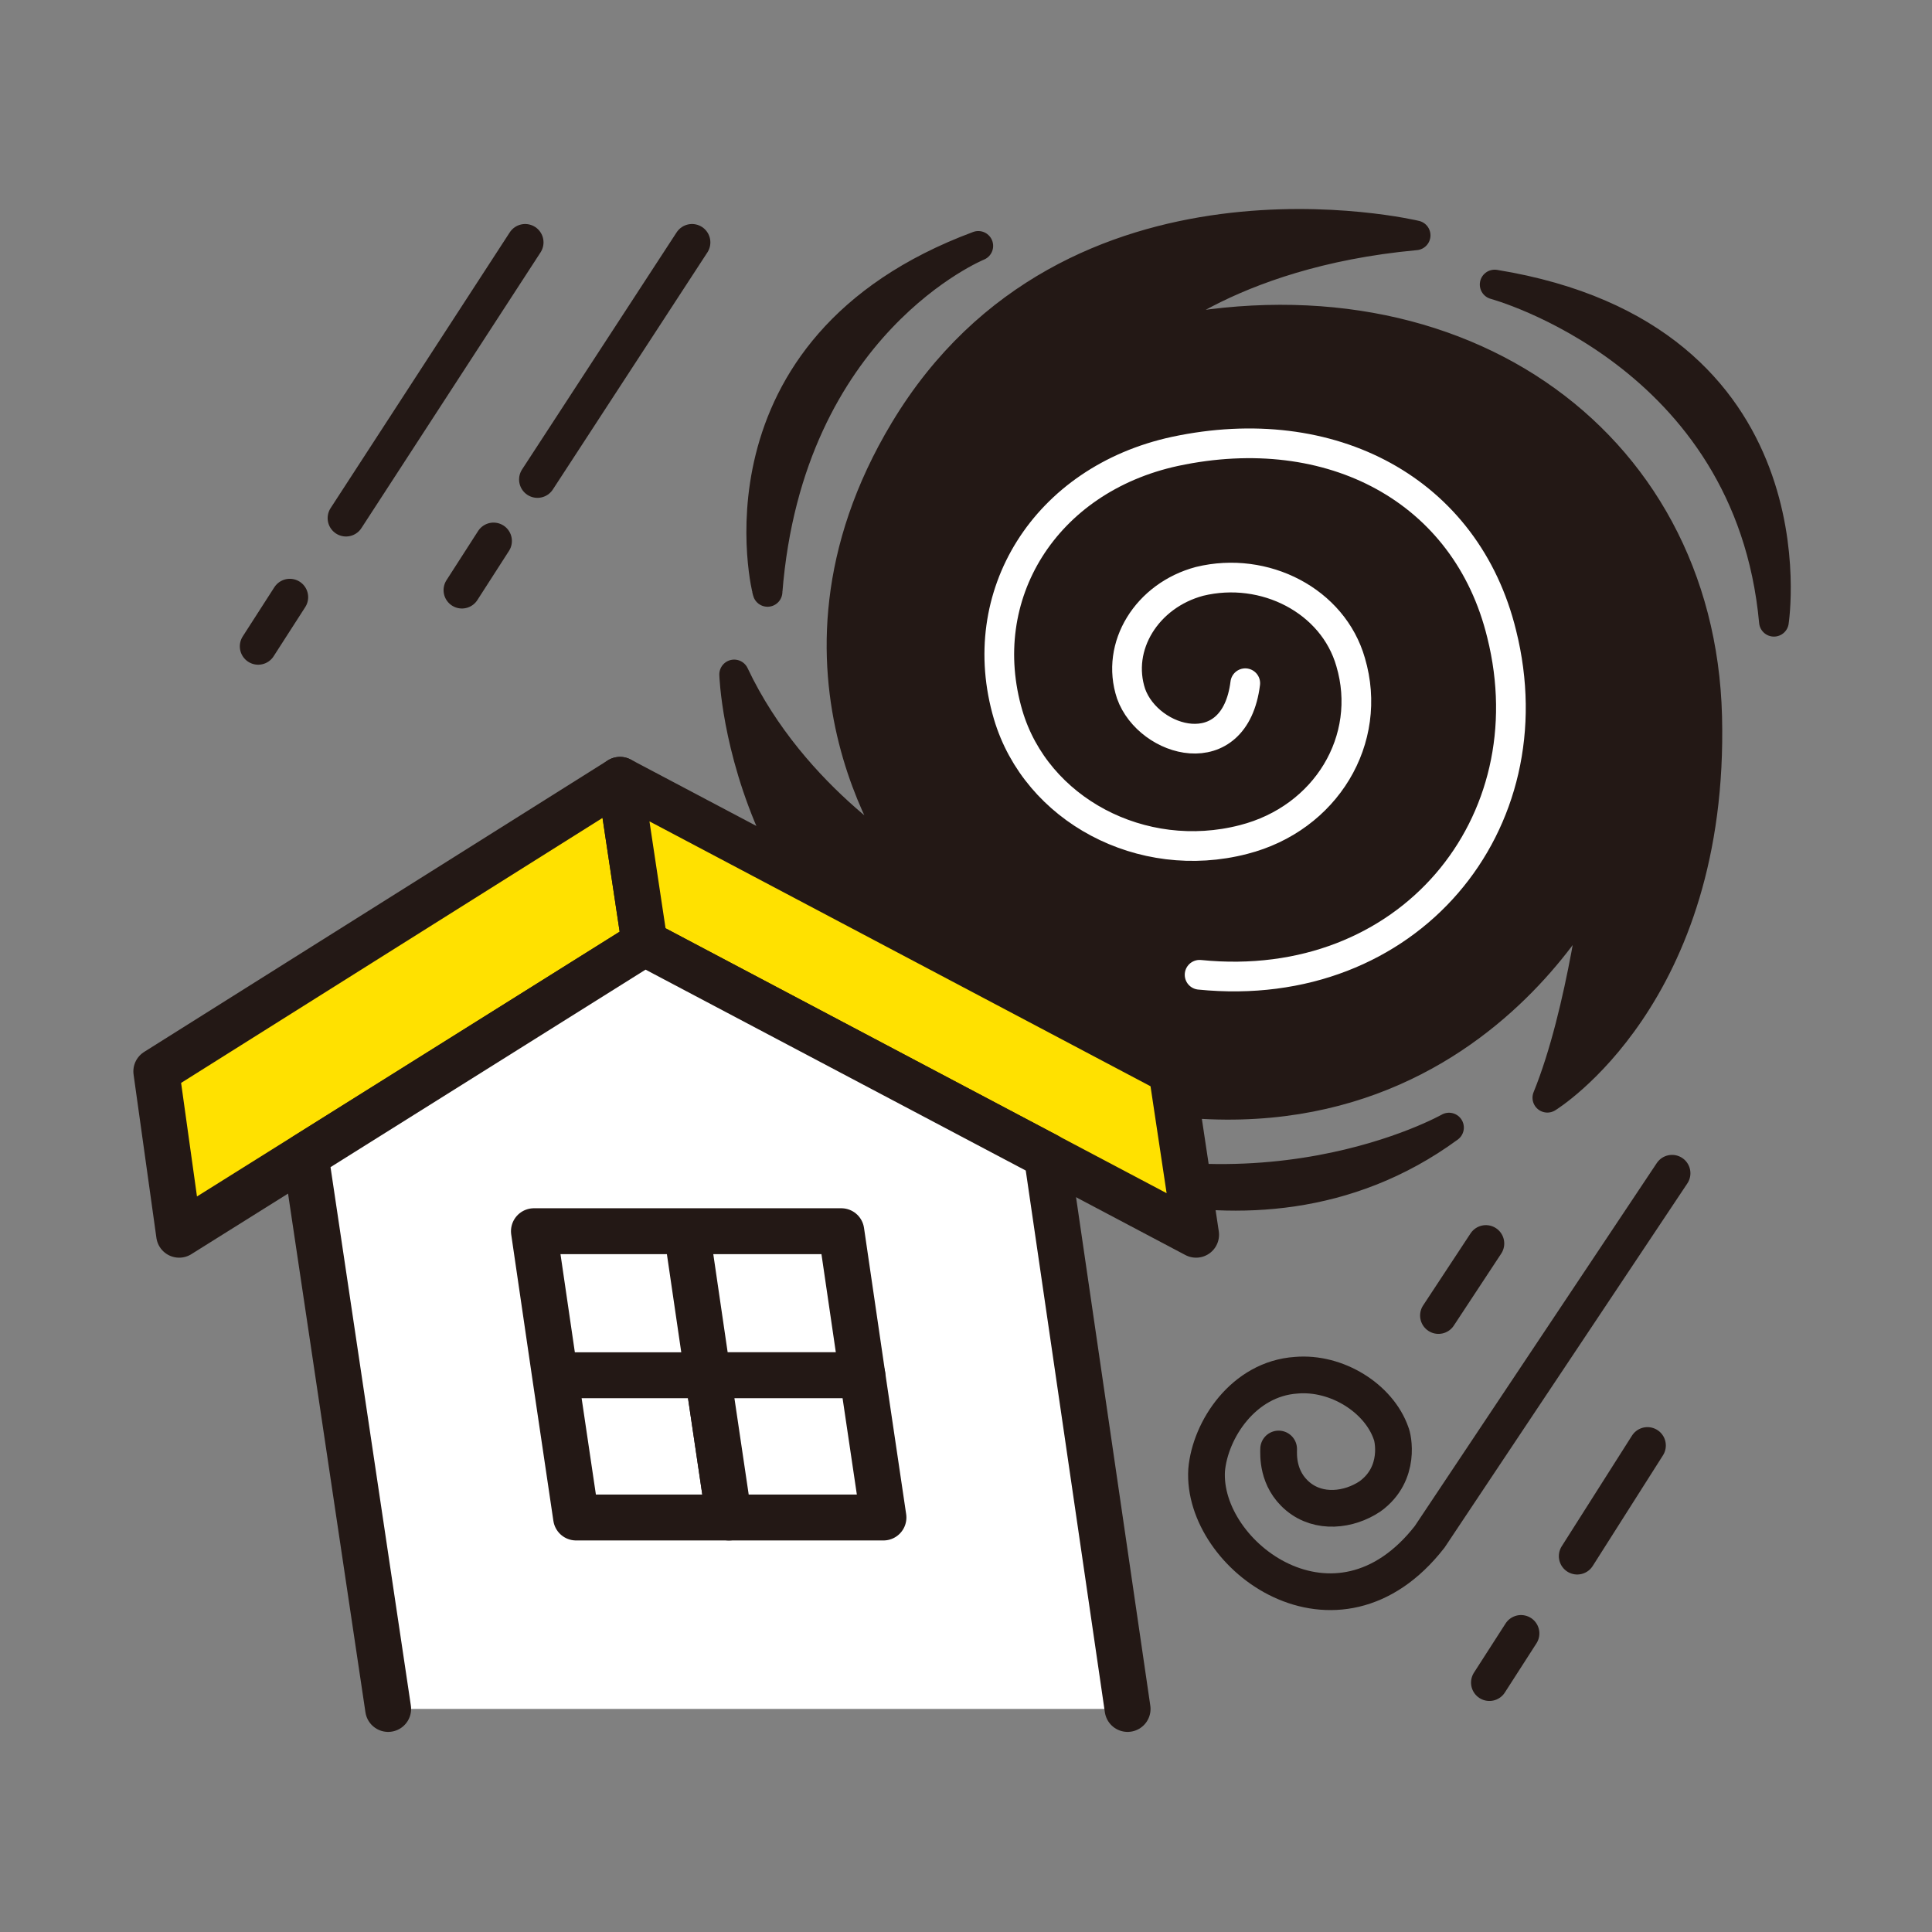
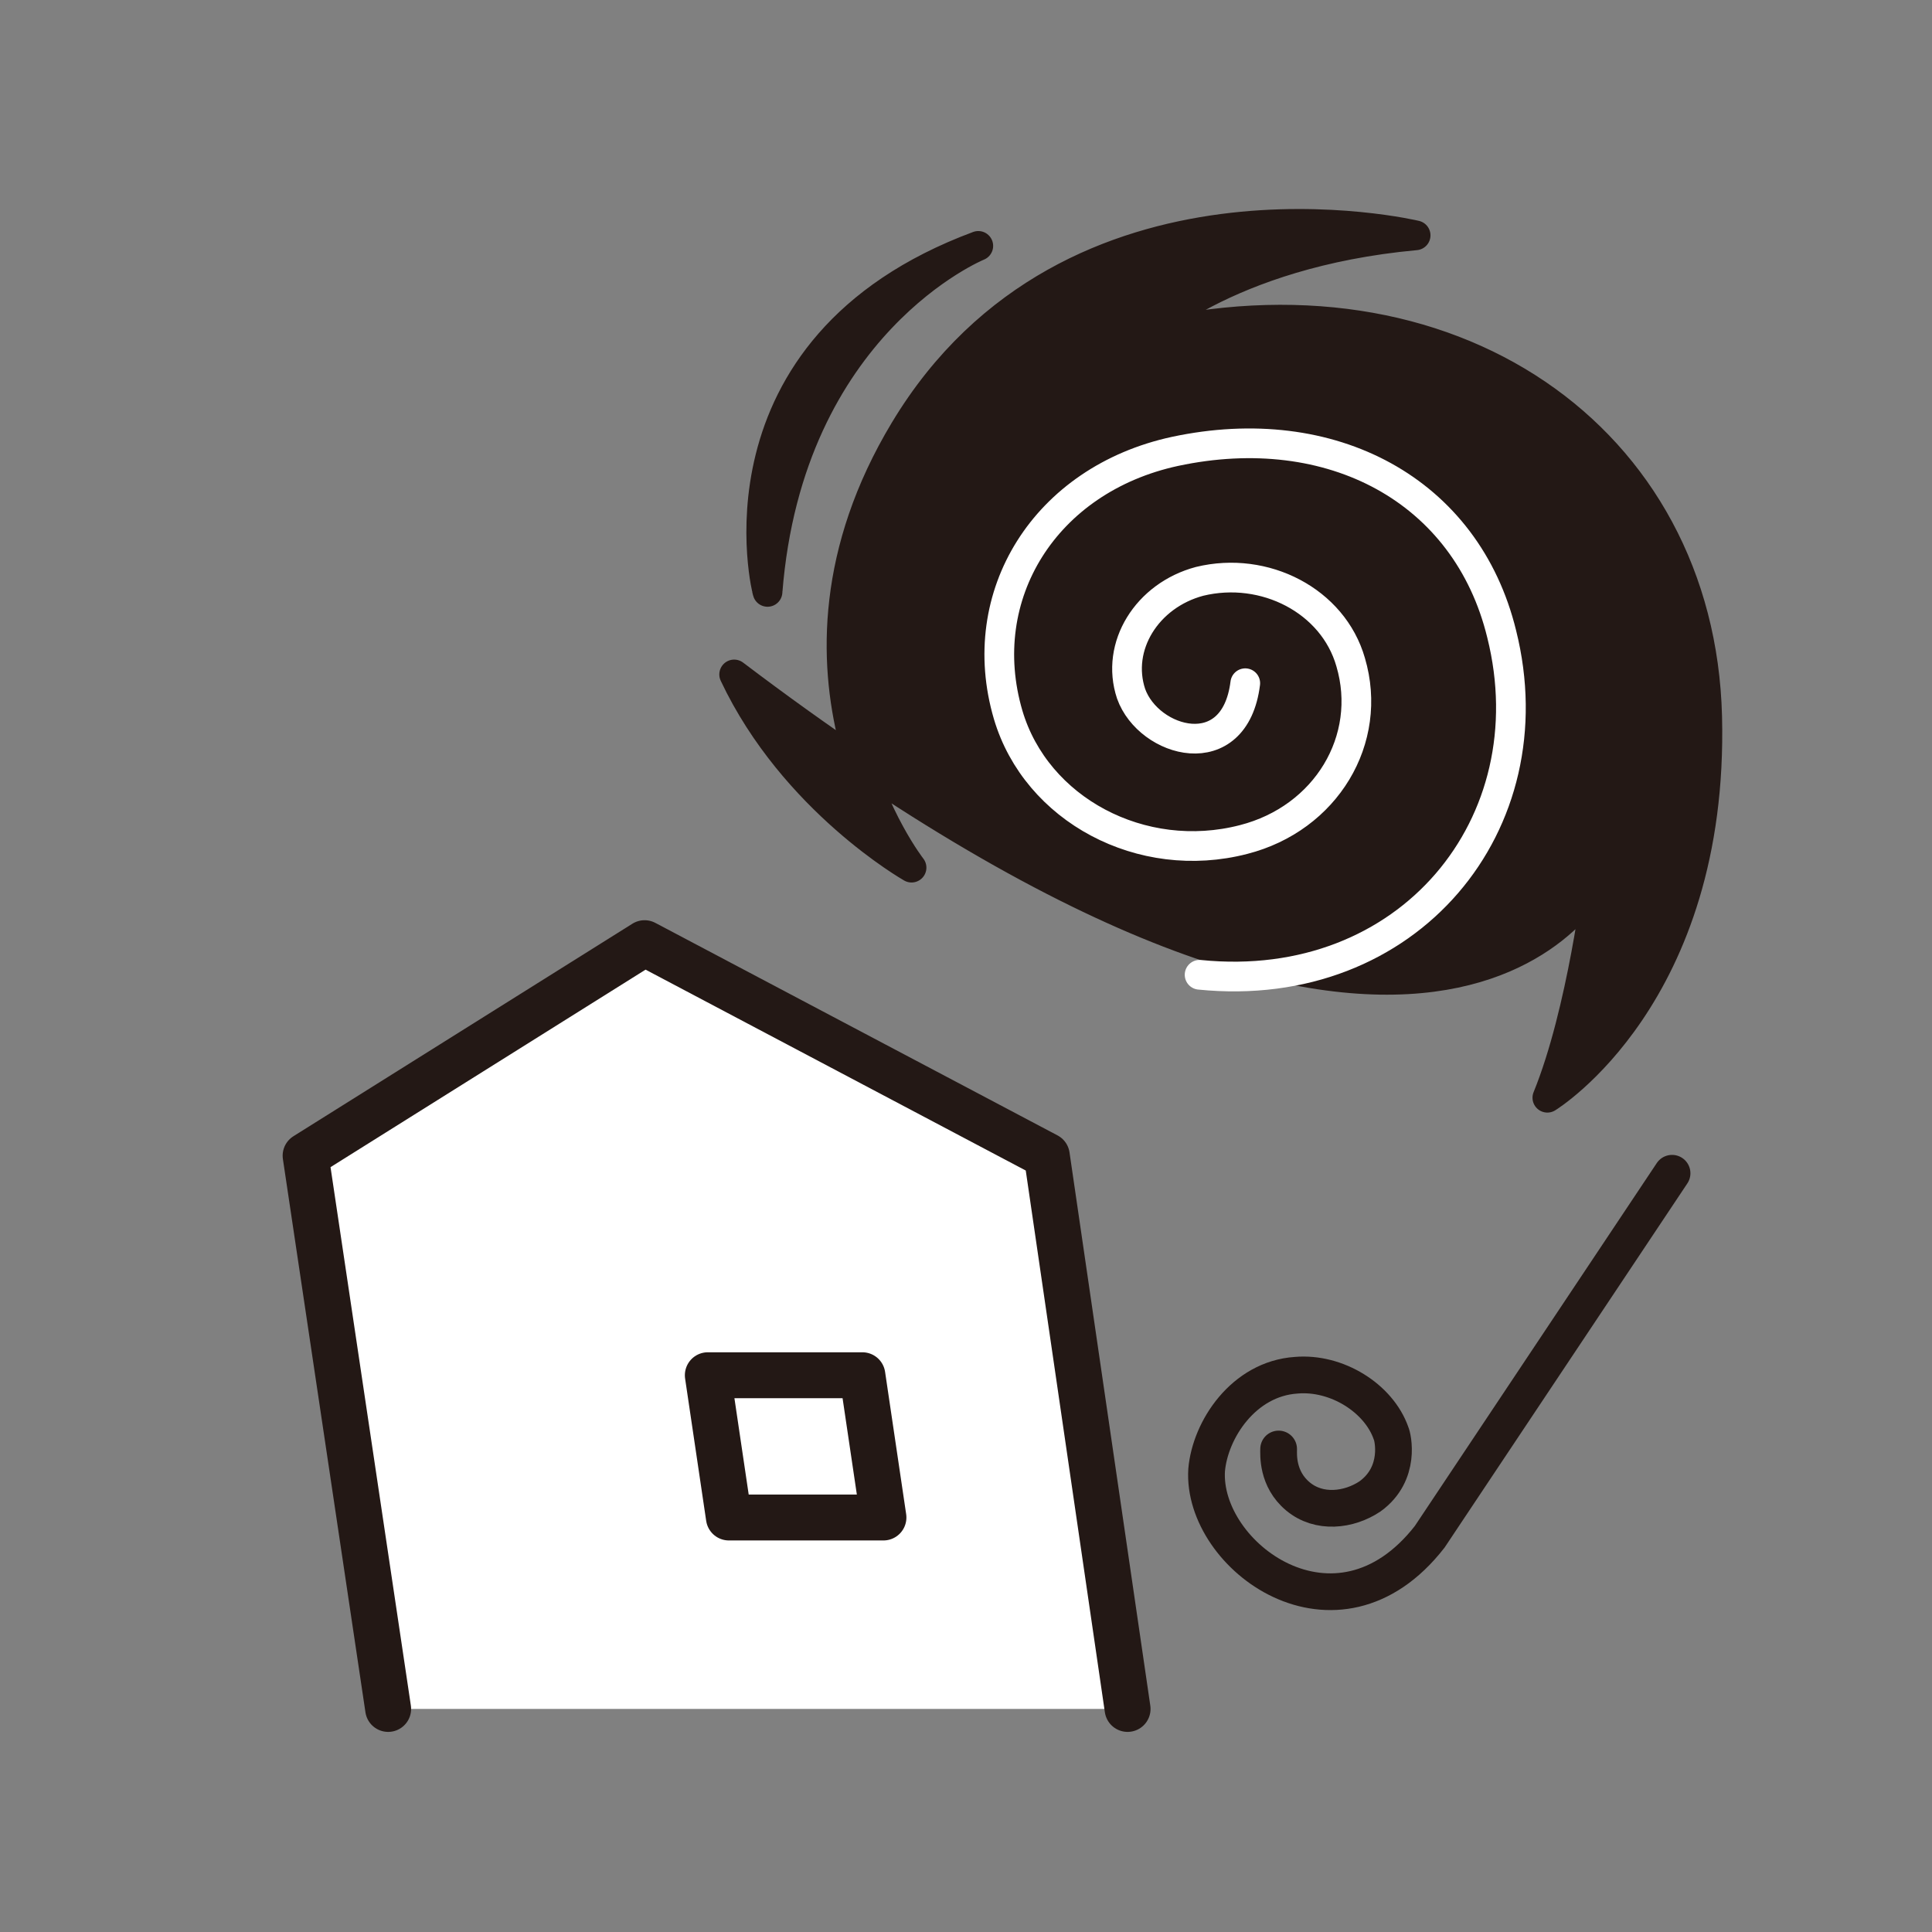
<svg xmlns="http://www.w3.org/2000/svg" version="1.1" id="アイコン" x="0" y="0" width="110" height="110" style="enable-background:new 0 0 110 110" xml:space="preserve">
  <rect width="100%" height="100%" fill="#808080" stroke="none" />
  <style>.st0,.st2,.st3,.st5{fill:#231815;stroke:#231815;stroke-width:1.691;stroke-linecap:round;stroke-linejoin:round;stroke-miterlimit:10}.st2,.st3,.st5{fill:#ffe100;stroke-width:2.614}.st3,.st5{fill:#fff}.st5{fill:none;stroke-width:2.091}</style>
-   <path class="st0" d="M80.6 13.4S61 8.7 51.5 24.5c-8.3 13.8.4 24.9.4 24.9s-6.7-3.8-10.1-11c0 0 .5 16.5 17.3 22.5C82.2 69 91 49.9 91 49.9s-.9 7.7-2.9 12.6c0 0 9.5-5.8 9.1-21.7-.4-15.9-14.7-25.9-32.3-21.6 0 0 4.8-4.8 15.7-5.8zM55.7 14s-10.8 4.4-12 19.7c0 .1-3.6-13.9 12-19.7z" />
-   <path class="st0" d="M82.5 64.2s-11.1 6.3-25.5.4c-.1 0 13.9 8.1 25.5-.4zM85.1 16.2s14.5 3.9 15.9 19.2c0 0 2.5-16.2-15.9-19.2z" />
+   <path class="st0" d="M80.6 13.4S61 8.7 51.5 24.5c-8.3 13.8.4 24.9.4 24.9s-6.7-3.8-10.1-11C82.2 69 91 49.9 91 49.9s-.9 7.7-2.9 12.6c0 0 9.5-5.8 9.1-21.7-.4-15.9-14.7-25.9-32.3-21.6 0 0 4.8-4.8 15.7-5.8zM55.7 14s-10.8 4.4-12 19.7c0 .1-3.6-13.9 12-19.7z" />
  <path d="M68.3 55.5c11.9 1.2 19.9-8.6 17.2-19.4-2-8.2-9.7-12.3-18.6-10.4-7.4 1.6-11.5 8.2-9.5 15 1.6 5.4 7.6 8.6 13.4 7.1 4.7-1.2 7.4-5.7 6.1-10.1-1-3.5-4.9-5.5-8.6-4.6-3 .8-4.8 3.7-3.9 6.4 1 2.8 5.9 4.2 6.5-.6" style="fill:none;stroke:#fff;stroke-width:1.691;stroke-linecap:round;stroke-linejoin:round;stroke-miterlimit:10" />
-   <path class="st2" d="m8.9 61 1.3 9.3 26.5-16.6-1.4-9.3z" />
-   <path class="st2" d="m35.3 44.4 1.4 9.3 31.4 16.6-1.4-9.3z" />
  <path class="st3" d="m64.2 97.3-4.6-31.5-22.9-12.1-19.3 12.1 4.7 31.5" />
-   <path class="st3" d="M30.4 70.1h8.7l1.2 8.2h-8.7zM39.1 70.1h8.8l1.2 8.2h-8.8zM31.6 78.3h8.7l1.2 8.1h-8.7z" />
  <path class="st3" d="M40.3 78.3h8.8l1.2 8.1h-8.8z" />
  <path d="M95.2 66.8 81.4 87.5c-5.3 6.8-13 1.1-12.7-3.8.2-2.3 2.1-5.2 5.1-5.4 2.3-.2 4.7 1.3 5.4 3.3.1.2.6 2.3-1.2 3.6-1.2.8-2.9 1-4.1 0-1.2-1-1.1-2.4-1.1-2.7" style="fill:none;stroke:#231815;stroke-width:2.091;stroke-linecap:round;stroke-miterlimit:10" />
-   <path class="st5" d="m84.6 70.8-2.7 4.1M39.4 13.8l-8.8 13.5M28.1 30.8l-1.8 2.8M84.8 95.8l1.8-2.8M89.8 88.6l4-6.3M14.7 36.8l1.8-2.8M19.7 29.5l10.2-15.7" />
</svg>